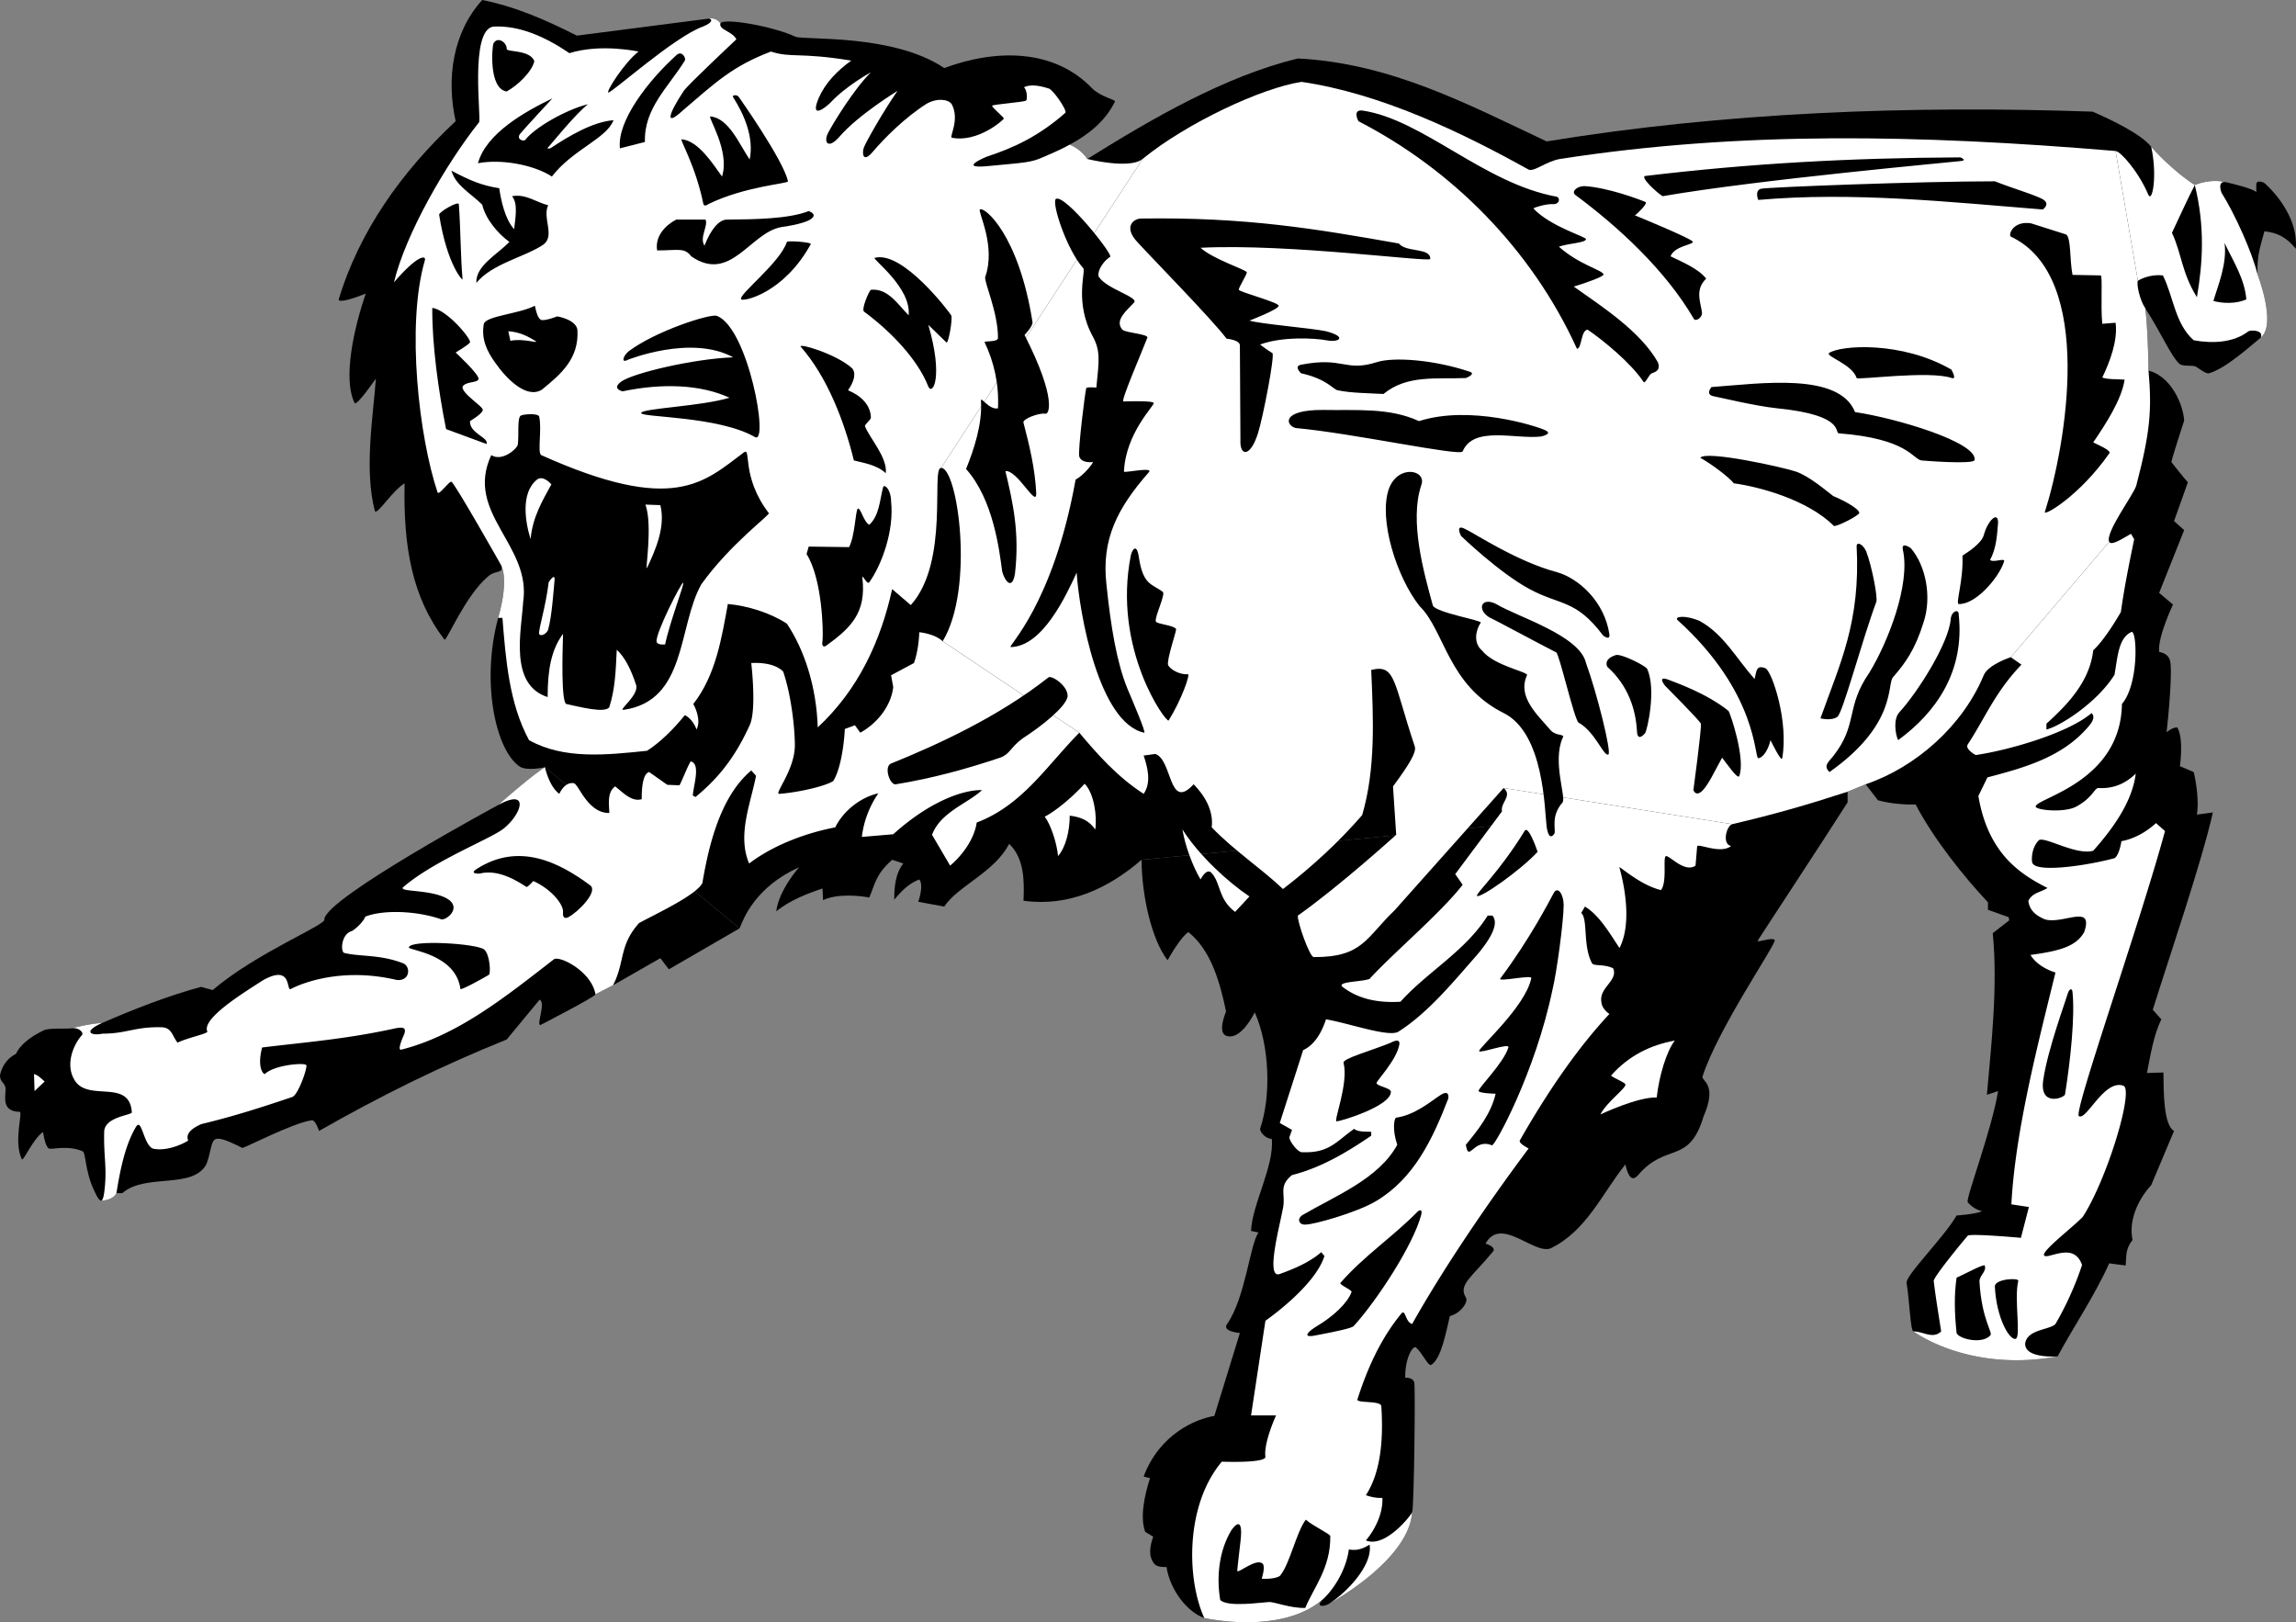
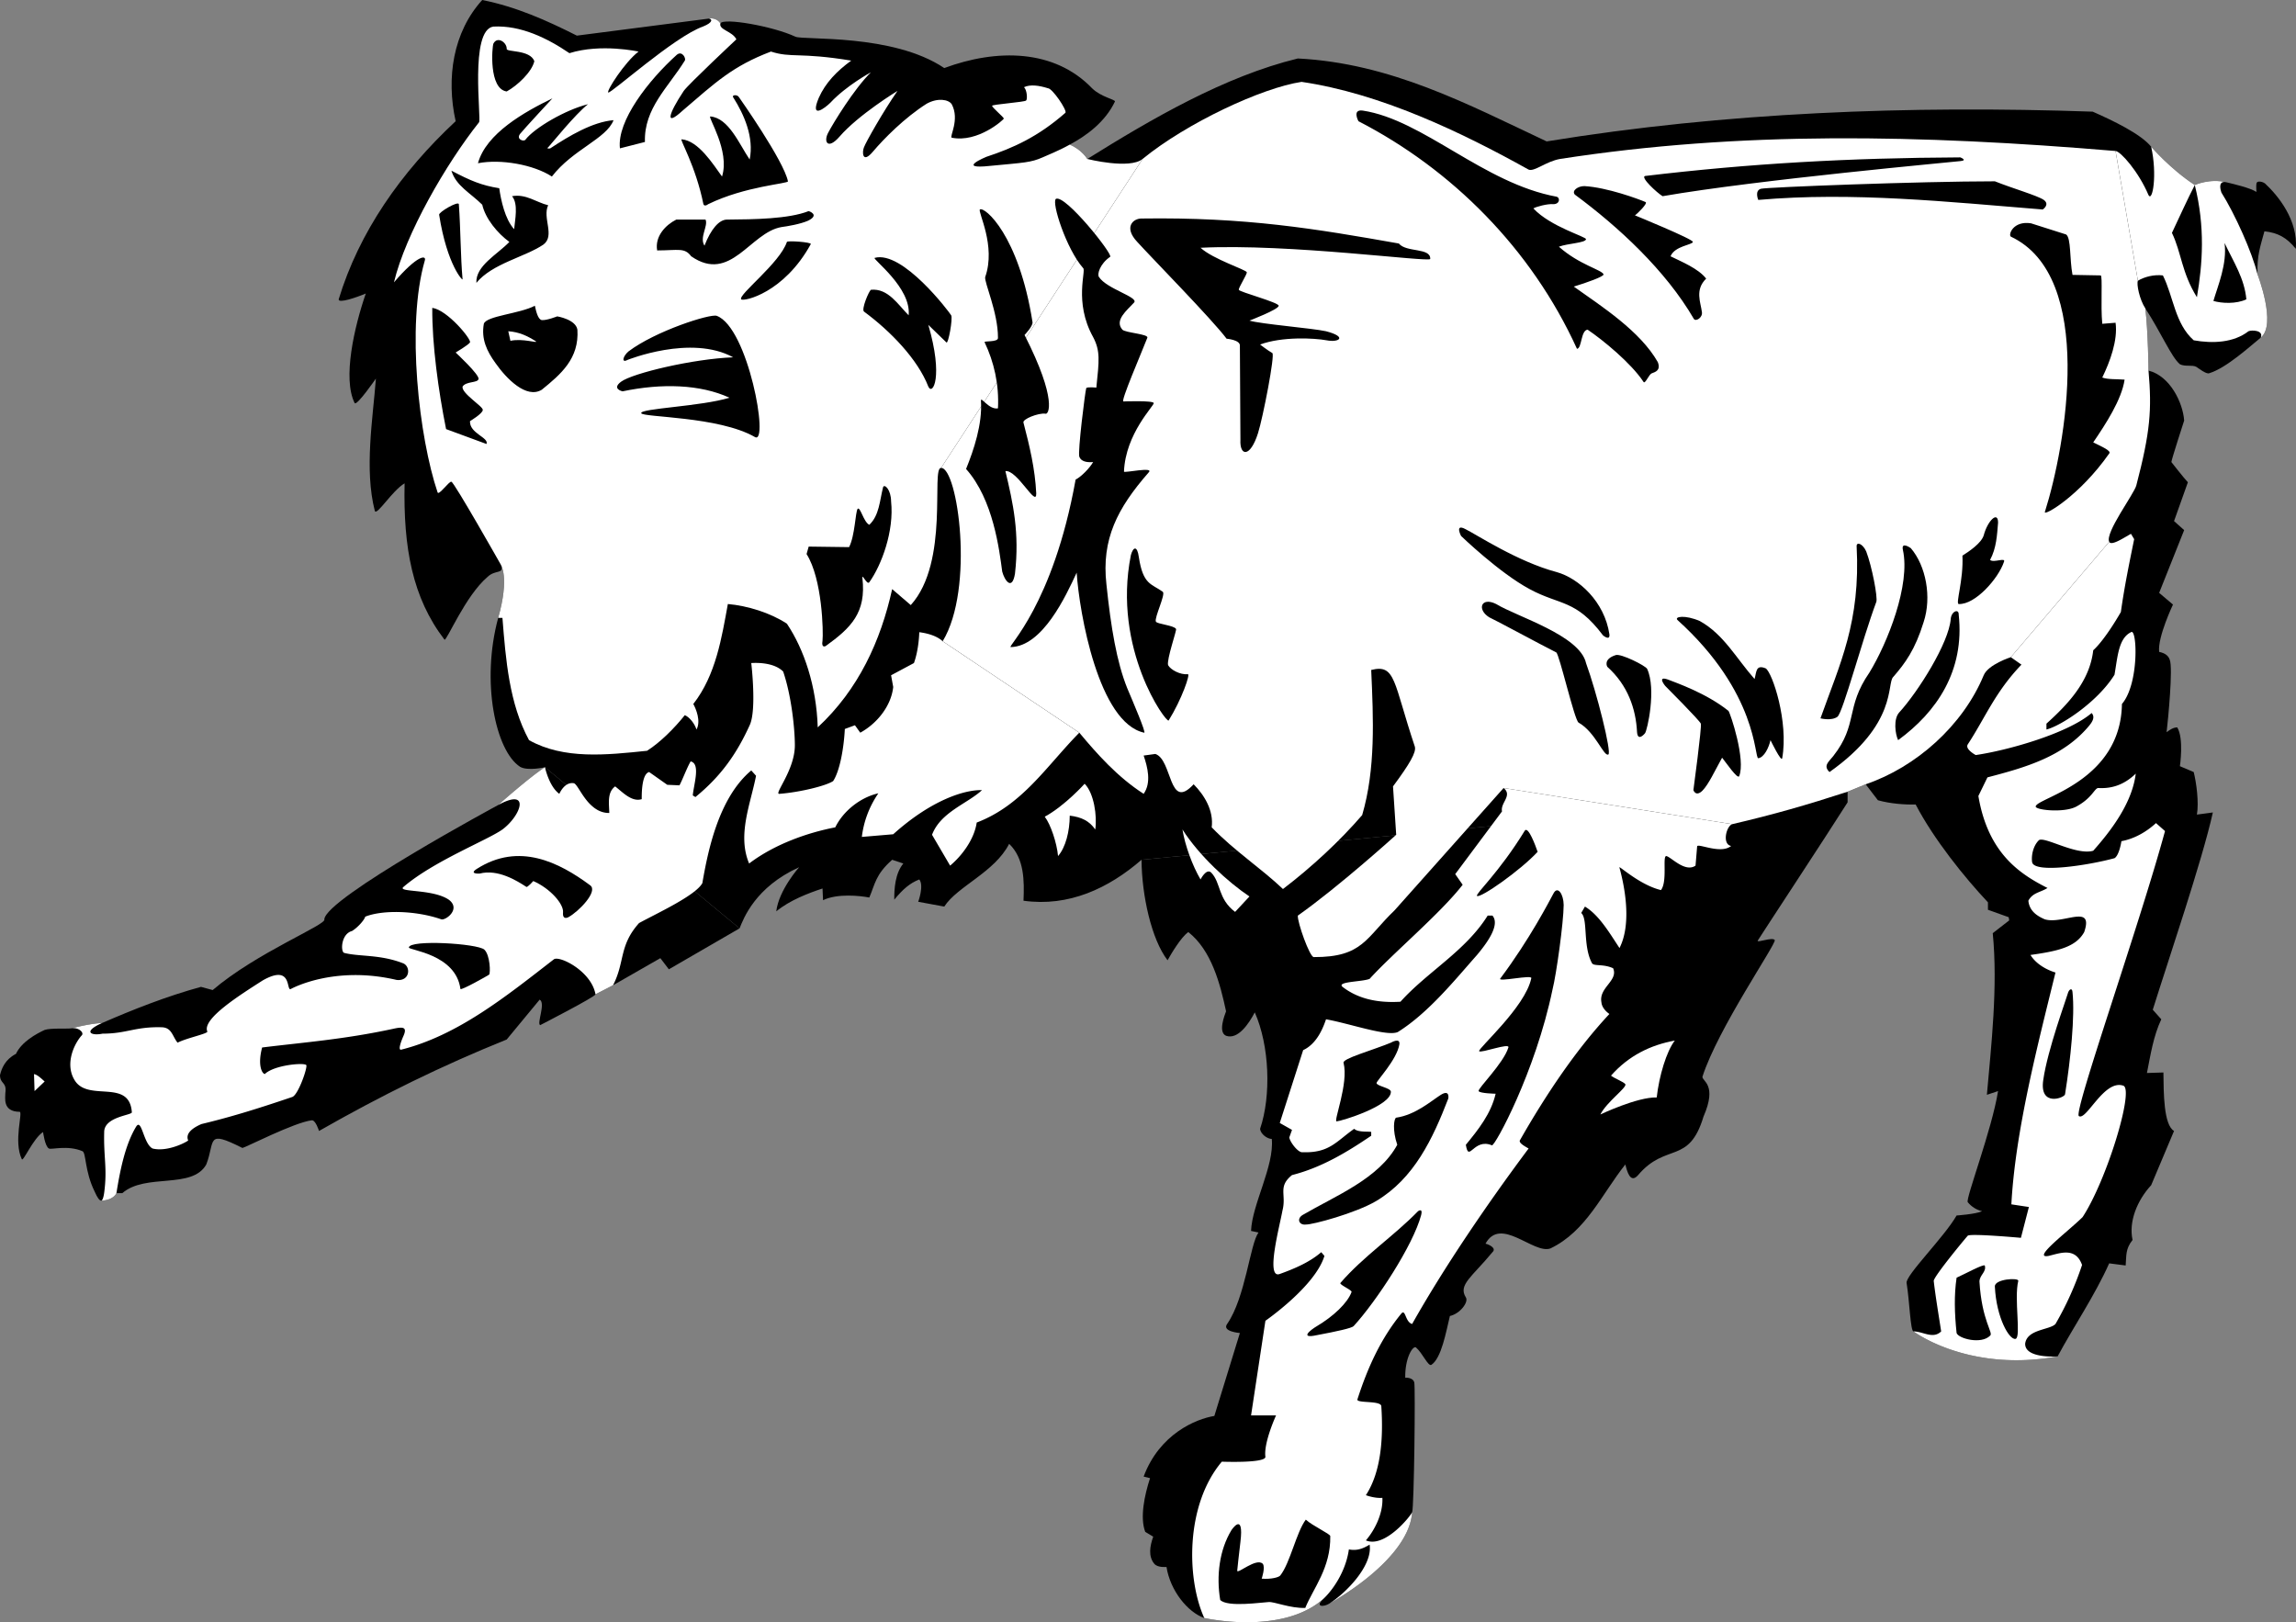
<svg xmlns="http://www.w3.org/2000/svg" width="431.836" height="305.101">
  <rect width="100%" height="100%" fill="#808080" stroke="none" />
  <path d="M102.5 144.297c-2.828 1.785-8.8 7.101-8.8 7.101s-32.454 17.493-32.7 21.5c.54.977-12.75 6.258-21 13.301l-2.2-.601c-6.476 1.773-12.78 4.265-18.6 6.8 0 0-2.028.032-5.7 1-.95.133-3.957-.09-5.102.301-1.57.723-4.355 2.25-5.398 4.5-2.035 1.051-2.7 2.727-3 4 .012 1.746 1.332 1.23 1 3.399.04.765-.621 3.48 2.7 3.5.64.054-1.196 5.554.398 8.902.242.61 2.09-3.848 4-5.102 0 0 .347 2.704 1.101 3.102.473.266 3.477-.688 6.301.5.719.29.406 3.754 2.3 7.598.481 1.101.927 1.777 1.298 1.699 2.293-.09 2.8-1.399 2.8-1.399H23c4.395-3.824 13.129-.656 15.8-5.398 1.727-4.496-.14-6.586 6.798-3.102.539-.074 9.691-4.777 13-5.199.742-.156 1.402 2 1.402 2 11.879-6.777 23.098-12.277 35.3-17.199l6.2-7.5c1.18.652-.582 4.504.098 4.797 0 0 10.43-5.352 10.402-5.797l3.3-1.703 8.9-5.098 1.6 2.098 13.298-7.7-36.598-30.3M214.7 161.7c.046 6.69 1.866 14.964 4.898 18.898.636-1.149 2.543-4.375 3.902-5.301 4.36 3.418 6.004 9.754 7.098 14.902-.246.692-1.563 3.918 0 4.598 2.25.785 4.3-2.293 5.402-4.399 2.77 6.243 3.125 15.657 1 21.899.098 1.035 1.418 1.914 2.2 1.902.495 5.082-3.716 12.332-3.9 17.301l1.4.297c-1.598 2.172-2.446 12.23-5.9 17.203-1.034 1.438 2.4 1.7 2.4 1.7l-4.802 15.597c-3.472.566-10.308 3.383-13.3 11.402l1.203.301c-1.055 3.238-1.926 7.43-.903 10.098l1.5.902c-.625 1.77-.964 3.691.2 5.098.64.777 2.3.601 2.3.601.688 4.43 3.973 8.508 7.102 9.598 0 0 14.559 3.34 22.398-3.598-1.68 1.586.114 1.531 1.102.899 0 0 14.965-8.04 15.598-17.2.367-.843.629-23.46.402-24.398-.242-.996-1.7-.902-1.7-.902-.066-3.676 1.4-6.02 2-5.7 1.247 1.059 2.274 3.579 2.9 3.301 1.925-1.277 2.745-6.117 3.5-9.199 1.945-.437 3.562-2.637 3-3.5-1.493-2.363 1.148-3.828 5-8.5.84-.758-.657-1.46-1.302-1.602 2.848-5.226 9.036 2.02 12.2.899 6.75-3.223 9.742-10.348 14.101-15.797.305 1.223.922 3.715 2.399 2 5.27-6.203 9.55-1.863 12.3-11 2.649-6.055-.285-6.645-.199-7.5 2.88-9.027 13.938-25.043 13.602-25.703-.43-.633-3.422.598-3.203.101.71-1.152 12.804-19.535 16.902-26v-2L214.7 161.7m136.198-14.2 2.301 3c2.262.645 5.121.863 7.102.797 3.41 6.555 9.238 13.773 13.597 18.402v1.399l3.903 1.402.097.598-3.097 2.402c.988 10.05-.29 21.184-1.102 30.398l2.102-.699c-1.156 7.281-6.153 20.305-5.703 20.899.761.902 1.64 1.43 2.703 1.699-1.281.566-4.801.8-4.801.8-2.309 4.055-9.68 11.317-9.402 12.7.558 3.39.71 9.066 1.3 9.101 0 0 10.301 7.774 27.102 4.7 3.043-5.66 7.004-11.465 9.7-17.5l3.1.402c.161-1.879-.077-3.082 1.298-4.8-.758-3.442.855-7.434 3.5-10.302l4.3-10.199c-1.957-1.129-1.957-7.144-2-11l-3.097.098c.676-3.399 1.203-6.918 2.699-10.098l-1.602-1.8c2.895-9.274 9.258-27.903 11.301-37.102l-3 .402c.399-2.289-.097-6.015-.601-8L410 144.098s.777-5.227-.5-7.301c-.71.004-1.355.414-2 .902.293-2.426 1.211-12.078.598-13.601-.239-.73-.809-1.25-2-1.5-.328-2.746 2.601-8.899 2.601-8.899l-2.601-2.199 4.703-11.8-1.903-1.7 2.602-7.3c-.848-.907-3.102-3.802-3.102-3.802.008-.437 2.403-7.8 2.403-7.8-.223-3.313-2.63-8.387-6.703-9.399 0 0-.075-7.328-.598-11.699l-52.602 89.5" />
  <path d="M403.5 58c3 4.629 4.906 9.176 6.5 10.5.973.508 2.367.07 3.098.5.37.23 1.836 1.402 2.402 1.2 3.27-.99 7.777-5.15 9.7-6.7 3.081-2.43-.602-11.902-.602-11.902-.13-3.563.543-5.293 1.3-8.098 2.528.281 4.188 1.164 5.903 3.297.437-5.363-3.301-9.98-5.801-12.297-.52-.383-1.531-.543-1.602 0-.093.395 0 1.598 0 1.598-1.18-.762-4.191-1.465-5.597-1.801-3.172-.8-6 .5-6 .5-4.54-2.95-8.203-7.2-8.203-7.2-1.95-2.406-7.184-4.913-11-6.597-34.618-1.2-69.157.121-102.7 5.598-14.902-7.016-29.336-14.715-46.8-15.598-13.774 3.348-27.504 11.355-39.598 18.898L93.7 116.2c-3.266 12.063-.481 25 4.1 28 1.43.856 4.7.098 4.7.098l36.598 30.3c.761-1.894 2.96-7.761 11.203-11.5 0 0-3.813 4.266-4.301 8.301 2.512-2.07 5.945-3.39 8.7-4.3l.1 2.199c2.66-1.29 6.91-.848 8.7-.5 1.086-2.516 1.145-4.309 4.3-7.098l2.098.7c-1.527 1.855-1.73 4.73-1.699 6.8 1.578-1.922 2.899-3.097 4.7-3.8.93 1.144-.2 4.199-.2 4.199l4.899.902c2.449-3.812 9.488-6.45 12.203-11.8 2.86 2.738 2.86 6.964 2.699 10.698 8.52 1.192 16-2.328 22.2-7.699l132.8-12.8 3.398-1.399L403.5 58m-199-28.102s-1.004-1.734-3.3-2.699c3.116-1.664 6.66-4.234 8.5-8.101.12-.395-2.63-.836-4.302-2.5-7.105-7.38-17.91-7.465-27.8-3.801-9.688-6.524-26.52-5.203-28-5.899-4.262-1.988-13.59-3.597-14.098-2.5-.848-1.242-2.2-.898-2.2-.898l-24.8 3.2C102.809 3.831 97.09 1.276 90.7 0c-5.49 6.031-6.81 14.656-5 22.797-10.345 9.633-18.177 20.898-22 33.5-.071.797 3.23-.305 5.1-1.098-2.16 6.27-4.402 15.973-2.1 20.598.359.676 4-4.598 4-4.598-.56 7.453-2.212 17.11-.2 24.899.387.925 3.25-3.805 5.598-5.2-.258 12.063 1.457 21.524 7.5 29.399.379.375 3.902-8.227 8.101-11.797 1.52-1.469 3.215-.41 2.5-2.3 0 0 1.66 2.374-.5 10L204.5 29.897" />
  <path fill="#fff" d="M177 88c-1.941-.07 1.652 17.676-5.7 25.797l-3.5-3c-2.155 9.723-6.308 18.86-14 26-.23-7.727-2.573-14.695-5.8-19.5-3.125-2.059-7.438-3.379-11.102-3.7-1.144 6.231-2.23 13.348-6.5 18.801.516.926 1.465 3.227.602 4.801-.379-1.164-1.336-2.336-2.2-2.699-1.921 2.418-4.605 5.113-7.1 6.7-7.626.792-15.634 1.671-22.2-2-3.73-6.891-4.375-15.118-5-23h-.8c2.16-7.626.5-10 .5-10s-8.755-15.485-9.302-15.602c-.449-.118-2.375 2.672-2.597 2C78.844 82.355 76.35 61.234 79.898 49c.34-1.04-1.308-1.148-5.8 4.098 2.18-9.118 9.816-22.325 16-30.098.48-.559-1.828-17.387 2.703-18 5.148-.266 10.097 2.152 14.297 5 5.922-1.86 13-.3 13-.3-2.57 1.964-6.067 7.398-5.7 7.698.47.27 12.372-10.464 17.801-12.398 2.051-.816 1.719-1.477 1.102-1.5 0 0 1.351-.344 2.199.898-.371 1.215 2.246 1.457 3 3 0 0-8.98 8.407-9.902 9.7-2.93 4.41-3.59 6.828-.2 3.699 6.18-5.285 9.348-8.344 16.602-11.098 3.879 1.25 5.309.094 15.098 1.7-2.696 1.968-4.84 4.167-6.098 7-1.766 4.18 1.203 1.898 2.2.898 2.991-3.207 7.6-5.7 7.6-5.7-3.183 3.157-7.054 9.505-8 11.301-.968 1.723-.148 3.383 2.098.801 3.575-4.137 10.903-8.601 10.903-8.601-2.653 3.793-6.008 9.746-6.301 10.601-.367.793-.367 3.27 1.7.801 2.003-2.371 5.933-6.367 10.1-9 2.079-1.148 4.114-.797 4.7.098 1.559 2.898-.477 6.144 0 6.3 4.914 1 9.809-3.402 9.8-3.601.009-.242-2.245-2.11-2.202-2.399-.043-.261 6.226-.699 6.402-1 .266-.25.164-1.976-.402-2.5 1.16-.554 2.812-.335 4.5.2.84.015 3.59 4.086 3.3 4.601-5.144 4.52-9.828 6.633-14.898 8.301 0 0-5.82 2.402.7 1.7 6.46-.618 7.671-.618 9.898-1.602.898-.422 2.894-1.168 5.101-2.399 2.297.965 3.301 2.7 3.301 2.7s7.96 2.003 10.398 0L177 88m220.898-59.602c.926.059 4.313 3.836 6.2 8.301.754 1.363 1.675-3.828.5-9.101 0 0 3.664 4.25 8.203 7.199 0 0 2.828-1.3 6-.5-.88-.297-1.594.172-1 1.902 2.558 4.063 5.785 11.25 6.797 15.399 0 0 3.683 9.472.601 11.902.617-1.398-1.699-1.473-2.3-1.203-2.79 2.164-6.72 2.34-10.301 1.703-3.547-3.145-3.782-8.176-5.797-12.203-1.68-.195-3.469.258-4.703 1l-4.2-24.399" />
  <path fill="#fff" d="M402.098 52.797c-.29.594.297 3.527 1.402 5.203.523 4.371.598 11.7.598 11.7.64 7.374.347 11.484-2.297 21.597-.403 1.574-5.918 8.894-5.102 10.601l-18.5 21.7s-4.258 1.363-5.101 3.402c-3.91 9.445-12.711 17.277-22.2 20.5l-3.398 1.398c-7.441 2.422-13.922 4.297-21.7 6.102l-43-6.8-20.5 23c-5.402 5.171-5.988 8.835-15.202 8.8-.758.035-3.106-6.563-3-7.8 7.816-5.512 18.5-15.2 18.5-15.2l-.598-9.102c3.113-4.207 4.434-6.437 4.098-7.5-4.063-12.136-3.567-15.566-8.2-14.398.41 9.129.848 18.629-1.699 27.297-4.226 4.887-9.422 9.726-14.898 13.902-4.114-3.91-9.13-7.168-13.403-11.601.403-3.137-1.359-6.04-3.398-8.098-4.738 5.14-3.945-4.598-7.2-5.703l-2.202.3c.734 2.153 1.496 5.087 0 7.2-4.926-3.168-8.797-7.54-12.098-11.5l-25.7-17.2c6.048-9.933 2.821-32.667-.3-32.597l37.898-58.102c8.297-6.78 22.465-13.394 29.903-14.5 14.738 2.16 29.918 9.375 42.699 16.5 1.078.446 3.277-1.535 5.898-2 33.903-5.257 67.563-4.597 104.5-1.5l4.2 24.399" />
  <path fill="#fff" d="M396.7 101.898c.413.844 2.847-.828 4.1-1.5l.598 1c-.918 4.543-1.793 8.68-2.5 13.7 0 0-2.851 5.062-5.199 7.199-.664 5.879-4.8 10.191-8.8 13.8v1.102c2.683-.664 9.574-5.12 12.8-10.3.59-3.329.735-6.848 3.102-8 1.152-.903 1.594 9.656-1.703 13.5-.223 14.492-15.625 17.57-16.2 19.199-.453.718 5.239 1.363 7.602.101 2.945-1.582 3.387-3.344 4.098-3.5 2.515.156 4.851-.543 7.101-2.699-.656 5.293-4.293 10.336-8 14.5-3.215.91-9.05-2.695-10.199-2-1.113 1.063-1.465 2.91-1.3 4.098.245 2.246 10.66.632 15.5-.7.734-.43 1.175-2.336 1.3-3.199 2.512-.457 4.79-1.824 6.5-3.402l1.7 1.5c-4.923 18.078-17.274 52.926-16.2 53.601 1.422.938 4.766-7.011 8.398-5.699 1.97.918-3.164 17.785-7.699 24.7-2.8 2.765-9.691 7.898-6.398 7.3 2.101-.488 5.066-1.75 6.297 1.7a59.363 59.363 0 0 1-5 11.101c-1.07 1.145-5.352.969-5.7 3.7-.066 2.87 6.102 2.398 6.102 2.398-16.8 3.074-27.102-4.7-27.102-4.7 1.809.008 3.657 1.504 5.2 0-.465-3.039-1.059-6.523-1.399-9.5.012-.765 4.938-6.8 6.399-8.5.57-.46 10 .399 10 .399l1.5-5.797-3.297-.5c.742-13.91 5.035-30.277 8.297-43.602 0 0-3.2-.843-4.7-3.3 5.243-.735 8.543-1.504 10.102-4.301 1.852-5.453-3.98-1.383-7.402-2.399-1.504-.636-2.914-1.601-3.098-3.5.8-1.535 2.23-1.535 3.598-2.398-4.887-2.48-11.157-6.285-13-17.3l1.703-3.5c7.004-1.833 14.328-3.856 19.199-9.802.52-.656 1.094-1.535.398-2.3-4.5 3.847-15.785 7.035-21.8 7.902 0 0-2.059-1.086-1.5-2 3.293-5.027 5.164-9.867 10.101-15l-2-1.402 18.5-21.7M325.8 155c-1.14.395-1.933 3.8-.202 4.098-1.993 1.636-6.364-.621-6.399.101l-.3 3.598c-1.981 1.371-4.653-1.68-5.5-1.797-.766-.031.261 4.75-1 6.398-4.165-1.003-8.184-4.933-7.801-4.199 1.199 4.371 2.168 10.852 0 15.098-1.88-2.836-3.844-6.211-6.5-7.797l-.7 1.2c1.301 1.152.274 6.136 2 9.398.329.699 2.059.113 4 1 1.024 2.34-2.734 3.629-2.199 6.402.082 1.012.934 1.805 1.5 2.2-6.285 6.73-11.922 15.152-16.8 23.698-.399.547 1.066 1.278 1.601 1.602-7.867 10.531-15.934 22.41-21.902 33-1.305-.352-1.22-2.816-2-2-3.97 4.816-6.465 10.477-8.297 16.2-.133.76 4.531.144 4.5 1.3.383 5.824.004 12.25-2.903 16.7 0 0 1.614.624 3.102.5.156 2.968-1.488 6.136-3.102 8 3.52 1.51 8.364-4.505 8.7-5.302-.633 9.16-15.598 17.2-15.598 17.2 3.27-2.063 8.219-7.235 7.598-11.098-1.47.895-2.57 1.156-3.899.898-.605 4.309-3.18 7.805-4.8 9.301-7.84 6.938-22.399 3.598-22.399 3.598-3.305-7.25-3.629-21.152 3.3-29.399 0 0 8.18.325 8.2-.898-.371-2.648 2-7.8 2-7.8h-4.7l2.7-17.802s9.367-6.468 11.098-12.199l-.598-.699c-2.16 1.883-5.066 3.117-7.8 4.098-2.72 1.011-.02-8.989.5-11.899.8-3.074-.934-4.484 1.8-6.699 5.453-1.39 10.203-4.207 14.898-7.402v-.7c-.207-.156-2.464.137-3.199-.601-3.37 2.355-4.664 4.582-9.699 4.402-.86.153-2.473-2.047-2.5-2.8l.5-1.399-2.3-1.3 4.398-13.7c2.562-1.184 3.734-4.117 4.3-5.8 4.512.804 11.461 3.296 13.5 2.398 5.793-3.618 10.868-9.953 14.903-14.5 1.562-1.875 4.472-5.575 2.898-7.399h-.898c-4.156 6.664-11.344 10.567-16.403 16.2-4.355.261-7.996-.56-10.898-2.801-1.172-1.016 3.727-.926 5.098-1.5 4.347-4.793 13.351-12.332 17.5-17.7l-1.399-2 8.801-11.8c-.344-1.63 2.031-2.953.3-4.399l43 6.801M203 137.797c-6.203 6.305-10.691 13.61-19.3 16.902-.458 3.133-2.743 6.211-5 8.098L175.3 157c1.606-4.273 6.653-5.855 9.4-8.402-3.216-.094-9.493 1.812-16.7 8.3l-5.902.5c.347-2.882 1.375-5.668 3.101-8.199-3.312.742-6.566 3.262-8.101 6.399-5.067.972-11.344 3.113-16.2 6.8-2.27-5.359.282-11.253 1.301-16.5l-.898-1c-6.196 5.188-8.188 15.34-9.203 21.2-1.332 2.351-8.371 5.578-11.899 7.5-3.808 4.238-2.633 7.32-4.898 11.699L112 187c-.766-4.324-6.66-7.277-7.8-6.602-8.868 6.868-18.02 14.305-28.7 17-.91.274.398-2.601.398-2.601.711-1.633-.058-1.742-2-1.297-9.171 1.973-16.648 2.523-24.597 3.5-.852 3.23-.082 4.852.5 5 1.726-1.688 7.273-2.191 7.797-1.703.312.348-1.45 5.515-2.598 6-7.32 2.488-12.16 3.918-17.102 5.101-.867.38-3.199 1.454-2.5 3.102-1.05.707-4.23 2.113-6.699 1.5-1.746-.879-2.039-5.809-3.101-4.102-2.106 3.485-3.043 8.414-3.7 12.5 0 0-.507 1.309-2.8 1.399.195-.129.375-.586.5-1.5.609-4.617-.125-6.54 0-11.399-.004-2.867 5.172-3.148 5.203-3.699-.442-6.312-7.906-2.058-10.602-5.8-2.015-2.903-.531-6.672 1.102-8.602.699-.535-.551-1.633-1.801-1.399 3.672-.968 5.7-1 5.7-1-3.677 1.637-2.102 2.454.1 2 4.485.012 6.13-1.34 11.098-1.199 1.922.04 2.012 1.68 3 2.899 1.653-.868 5.7-1.688 5.602-2.098-1.074-2.375 6.23-6.922 10.398-9.602 5.657-3.218 4.368 2.09 5.301 1.602 0 0 8.012-4.496 19.899-1.703 2.488.285 2.707-2.414 1.3-3.098-4.386-1.75-8.398-1.242-11.199-2-.668-.336-.52-3.562 1.5-4.101 1.059-.633 2.305-2.028 2.5-2.7 3.254-1.308 9.559-1.16 14.301.5.832.247 3.766-1.953 1.398-3.699-3.058-2.07-9.804-1.336-8.5-2.402 5.618-4.828 15.79-8.793 18.602-10.797 3.559-2.656 5.32-7.938-.8-4.602 0 0 5.972-5.316 8.8-7.101 0 0 .766 3.621 2.7 5 0 0 .945-2.277 2.698-2 .942.105 2.57 5.648 6.7 5.601-.04-1.753-.434-3.867 1.101-5 1.453 1.133 3.13 2.98 5 2.399-.023-1.883.164-4.8 1.399-5.098l3.402 2.399 2.3.101c.602-1.14 1.427-3.375 2.098-4.5 1.91.41.575 4.352.403 6.399l.5.3c4.836-3.945 7.773-8.171 10.199-13.5 1.352-2.855.3-11.699.3-11.699 1.637-.101 4.454.043 6 1.598 1.505 4.387 2.18 10.457 2.2 13.8.04 4.739-4.066 9.36-2.902 9.2 3.675-.281 8.66-1.453 10.101-2.399 1.238-1.867 2.008-6.093 2.2-9.8l1.902-.7 1 1.399c3.183-1.742 5.82-5.043 6.199-8.598l-.402-2.199 4.3-2.3c.961-2.669 1-5.802 1-5.802 1.633.211 3.332.711 4.403 1.7L203 137.797" />
  <path d="M95.3 9.2c-.027.628 4.387.116 5.2 2.3-.46 2.04-3.203 4.605-5.2 5.7-3.402-.477-2.757-8.368-2.5-9 .77-1.481 2.56-.188 2.5 1m33.5 2.198c-3.109 5.016-7.706 8.997-7.5 15.301l-4.702 1.2c-.586-5.149 5.37-12.801 10.703-17.602 1.008-.836 1.777.707 1.5 1.101m19.399 22.7c.093.445-8.032.898-15 4.3-.31.25-.747.399-.9 0-1.46-7.23-4.51-12.214-4.1-12.199 3.167.246 5.952 4.735 7.6 7 1.536-4.847-2.76-11.27-2.202-11.3 3.472.296 5.425 5.19 7.402 8.101.84-4.14-1.008-8.41-3.102-11.703-.312-.473.817-.563 1.102 0 0 0 8.426 11.933 9.2 15.8m-49.4-7.8c1.696-2.238 7.575-5.66 11.798-6.7-2.375 1.833-7.067 7.673-7.399 8-.629.512.301.301.301.301 3.535-2.332 7.906-4.957 11.898-5.3-1.351 3.511-7.66 5.492-11.597 10.601-3.453-2.25-9.66-3.336-13.903-2.5 1.516-5.586 8.747-9.664 14-12.199 0 0-5.554 5.984-6.097 6.7-.73.984.644 1.476 1 1.097M292.8 37c.622.184.622 1.355-.6 1.398-1.126-.117-3.325.485-3.802.801 3.262 3.485 10.04 5.332 9.903 5.801-.16.703-3.414.762-5.102 1.398 3.813 3.399 8.11 4.352 8.399 5.2.109.398-3.192 1.57-5.598 2.3 5.34 3.79 12.469 8.364 15.8 14.2.614 1.57-.488 1.863-1.1 2.101-.59.164-1.294 2.184-1.602 1.598-2.332-3.52-7.61-7.848-10.5-9.797-1.293.117-1.07 3.562-2 3.598-8.57-18.844-23.594-33.786-41.098-42.801 0 0-1.25-2.274.8-2 11.38 1.719 22.731 13.687 36.5 16.203m75.9-7.402s1.456.566 0 .699c-1.36.176-37.99 3.476-56 6.601-1.087-.66-4.212-3.566-3.302-3.8 19.774-2.36 38.25-3.395 59.301-3.5m-274.801 5.8c.309 2.223 1.082 5.856 2.801 7.7.149-1.735.832-4.75-.398-6.2 2.636-.484 4.617 1.188 6.797 1.7-1.125 2.39 1.34 5.734-.899 7.402-3.48 2.36-9.617 3.547-12.601 7.2-.184-3.212 3.953-5.348 6.203-7.7-2.23-1.629-4.496-4.36-5.102-7-2.21-2.2-4.96-3.563-5.8-6.402 3.59 1.894 5.68 2.773 9 3.3m290.499 2.2c1.204.882-.199 1.8-.199 1.8-17.719-1.425-35.8-3.359-53.5-1.8 0 0-.758-1.735.5-2.098 1.16-.297 29.871-1.398 44-1.402 3.297 1.324 7.98 2.668 9.2 3.5M309.5 38c.492.21-1.559 2.219-2 2.5 0 0 11.043 4.516 10.898 5-.09.57-3.418.746-4.199 2.7 2.102 1.038 5.227 2.3 6.7 4.198-2.169 2.114-1.028 4.461-.801 6.301.164.996-1.098 1.817-1.5 1.301-5.32-9.164-14.25-17.39-22.399-23.402-.652-.735.594-1.614 1.801-1.598 4.277.246 10.18 2.43 11.5 3m103.3-3.203c1.973 7.95 1.473 14.777.4 21.101-2.888-4.636-2.915-8.421-4.7-12.101 1.344-2.832 2.988-6.485 4.3-9m-204 13.5c-1.905 1.293-2.5 3.297-2.1 3.8 1.448 2.247 7.519 3.786 6.6 4.801-1.37 1.493-3.745 3.34-2.202 5.102.59.594 4.882.812 4.703 1.5-1.188 3.05-5.102 12.074-4.5 12 0 0 5.535-.215 5.699.297.102.5-5.313 5.715-5.602 12.902.07.293 5.903-1.027 4.602.2-5.828 6.671-8.863 12.503-7.902 21 .847 8.136 1.941 14.624 3.902 19.5 1.008 2.382 3.648 8.546 3.2 8.398-8.571-1.836-12.2-22.516-12.7-30.098-2.031 4.395-6.41 13.875-12.402 14-.739-.035 7.953-7.847 12.203-31.5 1.094-.57 2.633-2.152 3.297-3.3-1.278.113-2.286-.149-2.598-1-.332-.868 1.098-12.305 1.3-12.899.15-.281 1.9-.102 1.9-.102.538-5.136.76-6.894-.602-9.5-3.7-6.636-1.223-12.59-1.899-13-3.12-3.535-5.98-12.336-5.101-13 1.761-.875 10.78 10.454 10.203 10.899" />
  <path d="M86.3 38.398c.34 4.657.321 9.961.7 14.102.168.523-2.91-2.559-4.402-12.102-.16-.464 3.582-2.664 3.703-2m107.899 22.2c.077.777-1.5 2.402-1.5 2.402 6.265 12.316 4.507 15.102 3.898 14.797-1.297-.164-4.38 1.039-4.098 1.703 1.129 4.324 2.184 8.68 2.398 13.297.07 2.797-3.558-4.465-5.8-4.2 1.449 6.048 2.68 11.614 1.8 19.301-.55 3.313-1.98 1.223-2.398-.398-.547-4.074-1.672-13.559-6.8-19.3 1.456-3.587 3.085-8.446 2.8-12.802-.09-1.035 1.45 1.715 3.2 1.399.23-4.524-.762-8.75-2.5-12.399-.352-.375 2.62.063 2.5-.898.01-4.781-2.63-10.477-2.4-11.402 2.079-5.895-1.44-12.274-1-12.7.88-.601 7.333 4.825 9.9 21.2M152 41.5c-1.488.66-4 1.074-5 1.2-5.91.995-9.563 10.652-17 5.5-1.25-1.669-2.352-1.118-6.402-1.102-.457-2.657 1.586-4.79 3.601-5.801h5.5c.54 1.187-1.199 3.367-.199 4.902 1.195-3.062 2.738-4.945 4.3-4.902 5.048-.043 11.516-.106 15.298-1.598 0 0 2.172.672-.098 1.801m111.098 4.297c1.39 1.726 6.011.734 5.902 2.902 0 .692-26.621-2.937-43.2-2.101 2.345 2.156 8.548 4.113 8.7 4.601.07.395-1.602 2.946-1.5 3.301.027.39 7.508 2.371 7.5 3 .008.691-5.5 2.797-5.5 2.797 2.098.644 11.867 1.437 14.398 2 4.09 1.066 2.442 2.164.102 1.703-2.281-.418-8.332-.746-12.5.797 0 0 1.418 1.094 2.3 1.601.548.266-1.76 12.145-2.702 15.102-1.477 4.633-3.457 4.3-3.297 1.2l-.102-17.7c.051-1.086-2.5-1.3-2.5-1.3-2.62-3.528-14.172-15.298-16.8-18.2-2.649-2.816-.72-4.426.8-4.402 19.649-.286 32.785 1.937 48.399 4.699m125.5-1.699c.96.675.632 4.636 1.203 7.601l5.297.098c.402.016-.04 5.625.3 9.101l2.5-.199c.461 3.278-1.078 7.395-2.5 10.301.98.39 2.743.281 4.2.398-.555 3.778-3.57 8.375-5.899 11.801 1.801.887 3.45 1.614 3 2.098-5.597 7.984-12.308 11.836-12.101 11 3.949-12.473 9.582-44.3-6.399-51.797-.52-.387.473-3.027 3.801-2.5l6.598 2.098m-236.098 1.8c-5.05 9.215-12.617 10.864-13.102 10.399-.617-.856 7.29-6.82 8.602-10.797.11-.29 4.621.043 4.5.398m26.398 13.399c.34.547-.539 5.496-.898 5.101l-3.402-3.3c2.882 9.855.793 13.375 0 11.601-2.004-5.156-7.13-10.437-12.098-14.101-.531-.407.898-3.817 1.3-4.098 3.25-.332 5.141 2.855 7.098 4.797.532-5.176-6.84-10.563-6.398-10.797 5.277-1.46 14.078 10.242 14.398 10.797m-77 .903c.907.093 2.903-.7 2.903-.7s3.488.562 3.797 2.5c.351 5.434-3.082 8.36-6.7 11.297-2.894 1.77-6.656-2.082-8.699-5-1.652-2.274-2.71-4.54-2.199-7.399.457-1.496 6.684-1.87 9.598-3.398.21.914.539 2.562 1.3 2.7m-13.5 4.198c-.328.504-2.699 1.899-2.699 1.899s4.551 4.215 4.301 5c-.191.754-2.324.383-3 1.402-.262 1.27 3.91 3.754 3.8 4.399 0 .675-2.402 2.101-2.402 2.101-.128 2.313 3.61 3.082 3.102 4.301l-7.602-2.8c-1.437-7.173-2.648-15.888-2.597-22.802 2.851.403 7.386 5.903 7.097 6.5M142 82.2c-6.824-3.942-21.215-3.68-21.402-4.5-.164-.895 11.34-1.27 16.601-2.903-5.48-2.524-12.738-2.746-20.101-1.2 0 0-2.106-.44-.297-1.8 2.16-1.613 13.597-4.32 21.097-4.598-7.937-4.344-19.898.5-19.898.5-1.129.613-.89-.664.2-1.601 5.093-3.856 15.39-7.137 16.6-6.7 5.923 2.16 9.9 24.313 7.2 22.801" />
  <path fill="#fff" d="M100.8 64.2c.45.417-2.523-.618-4.8-.102l-.402-1.801c2.066.14 3.625.89 5.203 1.902" />
-   <path d="M159.5 73.398c2.36.965 4.23 2.723 4.3 5.102.04.484-1.28 1.363-1.1 1.7.87 2.218 4.245 5.84 3.898 8.8-1.66-1.582-4.227-1.95-6-2.402-1.832-7.47-5.032-15.735-10-21.399-.508-.738 6.566 1.317 9.601 4 0 0 1.442 1.094-.699 4.2M367 69.5s1.148 1.93.098 1.598c-4.172-1.457-17.653.406-17.899 0-.777-2.567-5.84-4.067-5.199-4.7 2.148-1.484 13.66-2.3 23 3.102m-90.602.398c1.329.43-.699 1.2-.699 1.2-5.57.23-11.054-.653-15.5 3-2.512-.149-6.176-.168-8.601-.7-.86-.136-1.946-2.101-6.899-3.199 0 0-1.437-1.344 0-1.601 8.008-1.582 8.238 1.437 14.301-.5 3.18-.996 10.715-.438 17.398 1.8m72.5 7.602c7.774 1.152 22.954 5.664 22.5 9-.117.937-10 .098-10 .098-1.648-.246-2.527-4.094-15.5-5.098-1 .012 1.422-3.398-11.597-4.703-4.324-.457-10.52-1.996-12.102-2.297-1.5-.36-.3-1.703-.3-1.703 9.25-.68 23.992-2.836 27 4.703m-82.001 1.7c9.582-3.079 22.047.921 23.7 1.698 1.648.723-.797 1.2-.797 1.2-4.742.55-12.66-2.09-14.703 2.8-.453.977-20.836-3.453-31.399-4.398-1.906-.492-2.785-3.426 5.102-3.402 6.34.125 12.41-.493 18.097 2.101m-165.5-.902c.575 2.402-.37 6.844.403 7.3 24.969 11.204 30.578 5.118 38.097-.5 1.497-1.097-.59 4.489 4.7 11.403.32.3-7.16 5.695-12.7 13.398-4.445 7.98-2.687 21.883-14.597 23.602-1.203.152 3.11-2.86 2.297-4.8-.86-2.637-2.028-5.079-3.598-6.5-.188 3.972-.297 7.359-1.402 10.8-.809 1.203-5.63-.074-8.098-.602-.96-.503-.719-9.46-.602-13.199-2.23 3.035-2.89 6.754-2.898 11.899-7.297-2.352-4.941-12.403-4.602-17.899 1.598-10.722-11.078-16.703-6-27.601 2.055 1.304 4.891-1.227 5-2 .223-1.887-.132-4.813.5-5.399.36-.293 3.13-.535 3.5.098m243.402 15c1.595.644 4.61 2.187 4.9 3.101.237.45-4.47 2.825-4.802 2.5-4.906-4.914-14.078-7.375-18.8-8-.887-1.136-4.078-3.554-6.297-4.8.988-1.461 15.87 1.84 18 2.601 2.48.844 5.668 3.594 7 4.598m-77.501-2c-2.218 6.695.454 16.258 2.2 22.601.598 1.313 9.254 2.778 9 3.2-1.008 1.515-1.36 3.863.2 5.199 2.312 2.973 8.855 4.058 8.5 4.703-1.876 4.078 1.995 7.453 4.5 10.398 1.132 1.133 2.745.547 2.198 1.399-1.945 4.426.696 11.172 0 12.101-2.168 2.508-1.328 4.676-1.5 5.801 0 0-1.03 1.926-1.5-1.199-.41-3.04-.402-17.578-8.097-21.402-10.5-5.25-11.086-15.516-15.801-20.098-4.379-5.54-7.723-16.363-5.8-22 1.714-4.805 7.284-3.629 6.1-.703" />
  <path fill="#fff" d="M103.7 91.098c-1.614 2.976-3.552 6.144-3.9 10.3-.972-3.054-1.96-8.664 1.2-11.199 1.203-.926 2.7.899 2.7.899" />
  <path d="M167.598 94.297c.597 5.543-1.778 11.965-4.098 15.203-.43.613-1.387-1.742-1.3-.8.76 6.527-2.134 9.366-6.9 12.8 0 0-.866.492-.6-1 .175-1.586-.024-11.61-3-16.3l.398-1.403 7.601.101c1.106-2.156 1.172-6.535 1.602-7.199.504-.492 1.11 2.477 2.199 3 1.879-1.765 1.945-4.515 2.598-7.101.273-.625 1.48.476 1.5 2.699" />
  <path fill="#fff" d="M124.2 95c1.007 4.09-.884 8.36-2.5 11.797-.43.785 1.109-7.906-.302-11.899L124.2 95" />
  <path d="M375.8 98.297c-.187 2.246-.296 4.777-1.5 7 .63.637 3.052-.574 2.598.402-1.043 3.094-5.378 8.043-8.5 7.899-.628-.067.922-4.477.7-9.098 1.21-.766 3.523-2.305 4-3.8.734-2.798 2.71-4.669 2.703-2.403m-83.001 9.301c4.141 1.16 8.981 5.558 9.9 11.699.152 1.324-1.2.203-1.2.203-5.117-6.813-8.078-5.61-13.8-8.703-5.72-3.067-12.9-10-12.9-10s-1.237-2.367.798-1.297c2.129 1.043 9.843 6.145 17.203 8.098M351 103.7c1.078 2.808 2.207 8.718 1.898 9.5-2.718 7.32-6.238 20.675-7.3 21.597-1.137.836-3.2.3-3.2.3 3.645-10.265 7.563-18.054 6.801-32.398-.008-.836 1.137-.476 1.801 1m8.398-.601c2.836 3.32 3.961 9.183 2.403 13.902-1.61 5.21-3.48 7.742-5.703 10.297-1.297 1.187.902 8.777-12 17.902-1.223-1.183-.196-1.875.703-3 4.719-6.015 2.234-9.097 6.797-15.699 3.422-5.605 7.765-16.523 6.3-23.102-.347-1.644 1.5-.3 1.5-.3M214.2 104.797c.788 5.207 2.359 4.965 4.5 6.5.577.465-1.622 4.867-1.302 5.601.196.48 3.422.696 3.801 1.399.145.215-1.808 5.785-1.5 6.8.461.856 2.258 1.837 3.7 1.7.566-.164-1.149 4.766-3.598 8.703-.41.574-10.64-13.398-7.102-31.102.422-1.546 1.192-1.875 1.5.399" />
  <path fill="#fff" d="M103.098 118.398c-.207.77-1.446 1.43-1.7.801-.113-.984 1.207-4.87 1.801-9.699 0 0 1.239-1.918 1.102-.402-.156 1.566-.492 6.855-1.203 9.3m22 2.802s-1.446.171-1.598-.5c-.32-1.45 4.7-11.298 5-11.102.285.125-2.59 7.578-3.402 11.601" />
-   <path d="M298.3 124.7c1.985 5.41 4.876 16.87 4.2 17.198-.867.446-2.422-4.214-5.602-6-.78-.476-3.625-12.914-4.199-13.199-2.797-1.402-11.601-6.168-12.601-6.601-2.371-1.477-1.52-3.91 1.3-2.5 3.868 2.375 15.72 5.863 16.903 11.101m70.097-9.101c1.141 10.574-4.136 18.297-11.398 23.601-.55-1.144-.914-3.976.2-5.199 3.538-3.867 9.35-13.07 9.698-17.602.114-1.445 1.543-1.996 1.5-.8M330 127.7c.379-1.305.203-2.782 2.098-2 1.254.804 4.332 10.042 3.101 16.898-.14.87-2.199-3.399-2.199-3.399-.309 1.383-1.191 3.254-2.3 3.399-.782.011.01-12.246-15.2-26-.629-.653 1.46-.985 4.2.199 4.5 2.492 6.898 7.066 10.3 10.902m-20.2-1.902c1.77 3.832.009 11.598-.402 12.101 0 0-1.347 1.696-1.5-.199-.218-4.37-1.718-8.82-5.597-12.3 0 0-.852-1.426 1.597-2.2.98-.316 5.582 1.985 5.903 2.598M200.8 131c-.331 1.883-4.62 5.402-8.5 7.898-2.331 1.735-2.28 2.895-4.202 3.602-6.352 2.129-12.774 3.89-19.598 5-1.14.234-2.316-3.363-.902-3.902 8.78-3.563 20.113-8.735 29.601-16.2.52-.453 3.711 1.524 3.602 3.602m124.297 2.7c.332.394 3.3 9.195 2 12.3-.348.523-2.438-2.555-3.2-3.5-1.437 2.594-2.539 5.012-3.699 6.2-1.258 1.234-1.699-.102-1.699-.102s1.605-11.93 1.398-12.5c-.187-.575-6.699-7.098-6.699-7.098s-1.629-1.95.5-1.203c1.574.621 7.223 2.555 11.399 5.902" />
+   <path d="M298.3 124.7c1.985 5.41 4.876 16.87 4.2 17.198-.867.446-2.422-4.214-5.602-6-.78-.476-3.625-12.914-4.199-13.199-2.797-1.402-11.601-6.168-12.601-6.601-2.371-1.477-1.52-3.91 1.3-2.5 3.868 2.375 15.72 5.863 16.903 11.101m70.097-9.101c1.141 10.574-4.136 18.297-11.398 23.601-.55-1.144-.914-3.976.2-5.199 3.538-3.867 9.35-13.07 9.698-17.602.114-1.445 1.543-1.996 1.5-.8M330 127.7c.379-1.305.203-2.782 2.098-2 1.254.804 4.332 10.042 3.101 16.898-.14.87-2.199-3.399-2.199-3.399-.309 1.383-1.191 3.254-2.3 3.399-.782.011.01-12.246-15.2-26-.629-.653 1.46-.985 4.2.199 4.5 2.492 6.898 7.066 10.3 10.902m-20.2-1.902c1.77 3.832.009 11.598-.402 12.101 0 0-1.347 1.696-1.5-.199-.218-4.37-1.718-8.82-5.597-12.3 0 0-.852-1.426 1.597-2.2.98-.316 5.582 1.985 5.903 2.598M200.8 131m124.297 2.7c.332.394 3.3 9.195 2 12.3-.348.523-2.438-2.555-3.2-3.5-1.437 2.594-2.539 5.012-3.699 6.2-1.258 1.234-1.699-.102-1.699-.102s1.605-11.93 1.398-12.5c-.187-.575-6.699-7.098-6.699-7.098s-1.629-1.95.5-1.203c1.574.621 7.223 2.555 11.399 5.902" />
  <path fill="#fff" d="M206 156c-1.121-1.602-2.563-2.328-4.8-2.602-.016 2.97-.762 5.942-2.2 7.602-.227-2.477-1.39-5.953-2.5-7.402 3.805-2.07 7.5-6.2 7.5-6.2 1.75 1.766 2.375 6.032 2 8.602m29 12.598-2.7 2.902c-3.284-2.48-2.624-5.453-4.5-7.402-.929-.856-2 1.3-2 1.3-1.527-2.593-2.913-6.367-3.402-9.398 3.153 4.934 8.54 9.883 12.602 12.598" />
  <path d="M289.2 160.2c-3.216 3.484-10.74 8.765-11.4 8.3-.331-.418 4.071-4.266 9-12.3.638-.833 2 2.82 2.4 4M111 166.5c1.563 1.113-2.133 4.926-4.102 6 0 0-1.14.645-1-.902.153-1.536-2.34-4.47-5.597-5.899 0 0-1.086 1.23-1.301 1.098-1.746-1.133-5.34-3.406-8.8-2.5 0 0-2.114.121-.5-.899 7.91-5.043 15.445-1.242 21.3 3.102m183.098 3.7c-.02 3.273-1.36 12.976-2.098 15.898-3.223 15.558-10.902 29.617-11.402 29.3-3.457-1.445-4.336 3.418-4.899-.101 2.32-2.817 4.742-5.852 5.602-9.598 0 0-2.996-.062-3.203-.5-.188-.484 4.675-5.195 5.601-8.199.305-.953-5.129 1.113-5.5.7-.289-.466 8.688-8.298 9.801-13.7.402-.8-6.57.805-5.8 0 5.5-7.336 9.214-14.547 10-16 .78-1.457 1.878.168 1.898 2.2m-203 8.398c1.093 1.07 1.168 4.37.902 4.699-.246.187-5.293 3.031-5.402 2.703-.86-6.586-9.735-7.285-9.7-7.8.114-1.536 12.903-.762 14.2.398m298.702 8c.473 4.476-.35 12.617-1.402 19.199-.046.664-4.886 2.492-4.097-2.7.816-5.714 4.379-15.324 4.597-16.199.223-.886.852-1.199.903-.3m-126.601 9.8c-.47 2.926-4.321 6.887-4.302 7.301.09.574 2.622.903 2.7 1.598.12 2.695-9.407 5.578-10.2 5.601-.66.086 2.29-7.152 1.301-11-.308-.796 5.41-2.355 8.899-3.8 0 0 1.765-1.04 1.601.3" />
  <path fill="#fff" d="M311.598 206.398c-3.657-.109-10.598 3.2-10.598 3.2 1.219-2.399 5.035-5.067 4.7-5.7-.4-.484-1.868-.98-2.7-1.601 3.328-3.781 7.492-5.777 12-6.598-1.547 1.996-2.953 6.633-3.402 10.7m-303.2-3.001L6.5 205.2l-.102-3.2c.7.125 1.52.988 2 1.398" />
  <path d="M272.398 206.598c-2.914 7.554-6.414 15.035-13.597 19.3-3.817 2.247-11.91 4.446-13.203 4.399-1.239.156-1.79-1.055-.598-1.797 6.18-3.613 14.32-6.8 17.8-13.203-.952-2.774-.62-4.973-.202-5.098 3.629-.515 6.62-3.176 8.402-4.3 1.738-1.075 1.398.699 1.398.699M267.3 228.5c-1.527 5.73-8.421 16.215-12.702 20.898-.336.38-3.153.997-6.899 1.7-3.34.734-1.285-.953 0-1.7 3.11-1.851 5.735-4.332 6.5-6.398.207-.336-2.285-1.363-2.101-1.703 4.363-5.059 10.082-8.84 14.601-13.5 0 0 .953-.703.602.703M373.3 238c.364 1.2-.956 1.75-1 3 .43 7.438 2.684 9.695 2 10.2-1.679 1.695-5.968.538-6.3-.5-.395-3.723-.484-7.157 0-10.403 1.594-.715 5.004-2.582 5.3-2.297m5.798 13.797c-1.164.281-3.618-3.965-3.899-9.797-.16-1.48 4.57-1.758 4.399-1.102-.82 3.32.578 10.61-.5 10.899M250.2 288.898c.1 5.977-3.2 9.793-4.7 13.5-2.828.106-5.906-1.214-6.902-1.101-1.29.05-7.746 1.031-9.098-.399-.762-4.554-.145-9.394 2.098-13.101 0 0 2.422-3.7 1.703 2.203-.219 1.68-.602 5.398-.602 5.398 0 .727 3.594-2.5 4.801-1.3.535.648-.2 2.8-.2 2.8 1.825.145 3.247-.261 3.5-.601 1.848-2.328 3.02-8.133 4.798-10.5 1.254 1.16 4.629 2.7 4.601 3.101M422.5 56.297c-.363-3.934-2.36-6.942-4.102-10.598.512 3.95-1.265 8.055-2.097 10.899 1.539.457 4.281.605 6.199-.301" />
</svg>